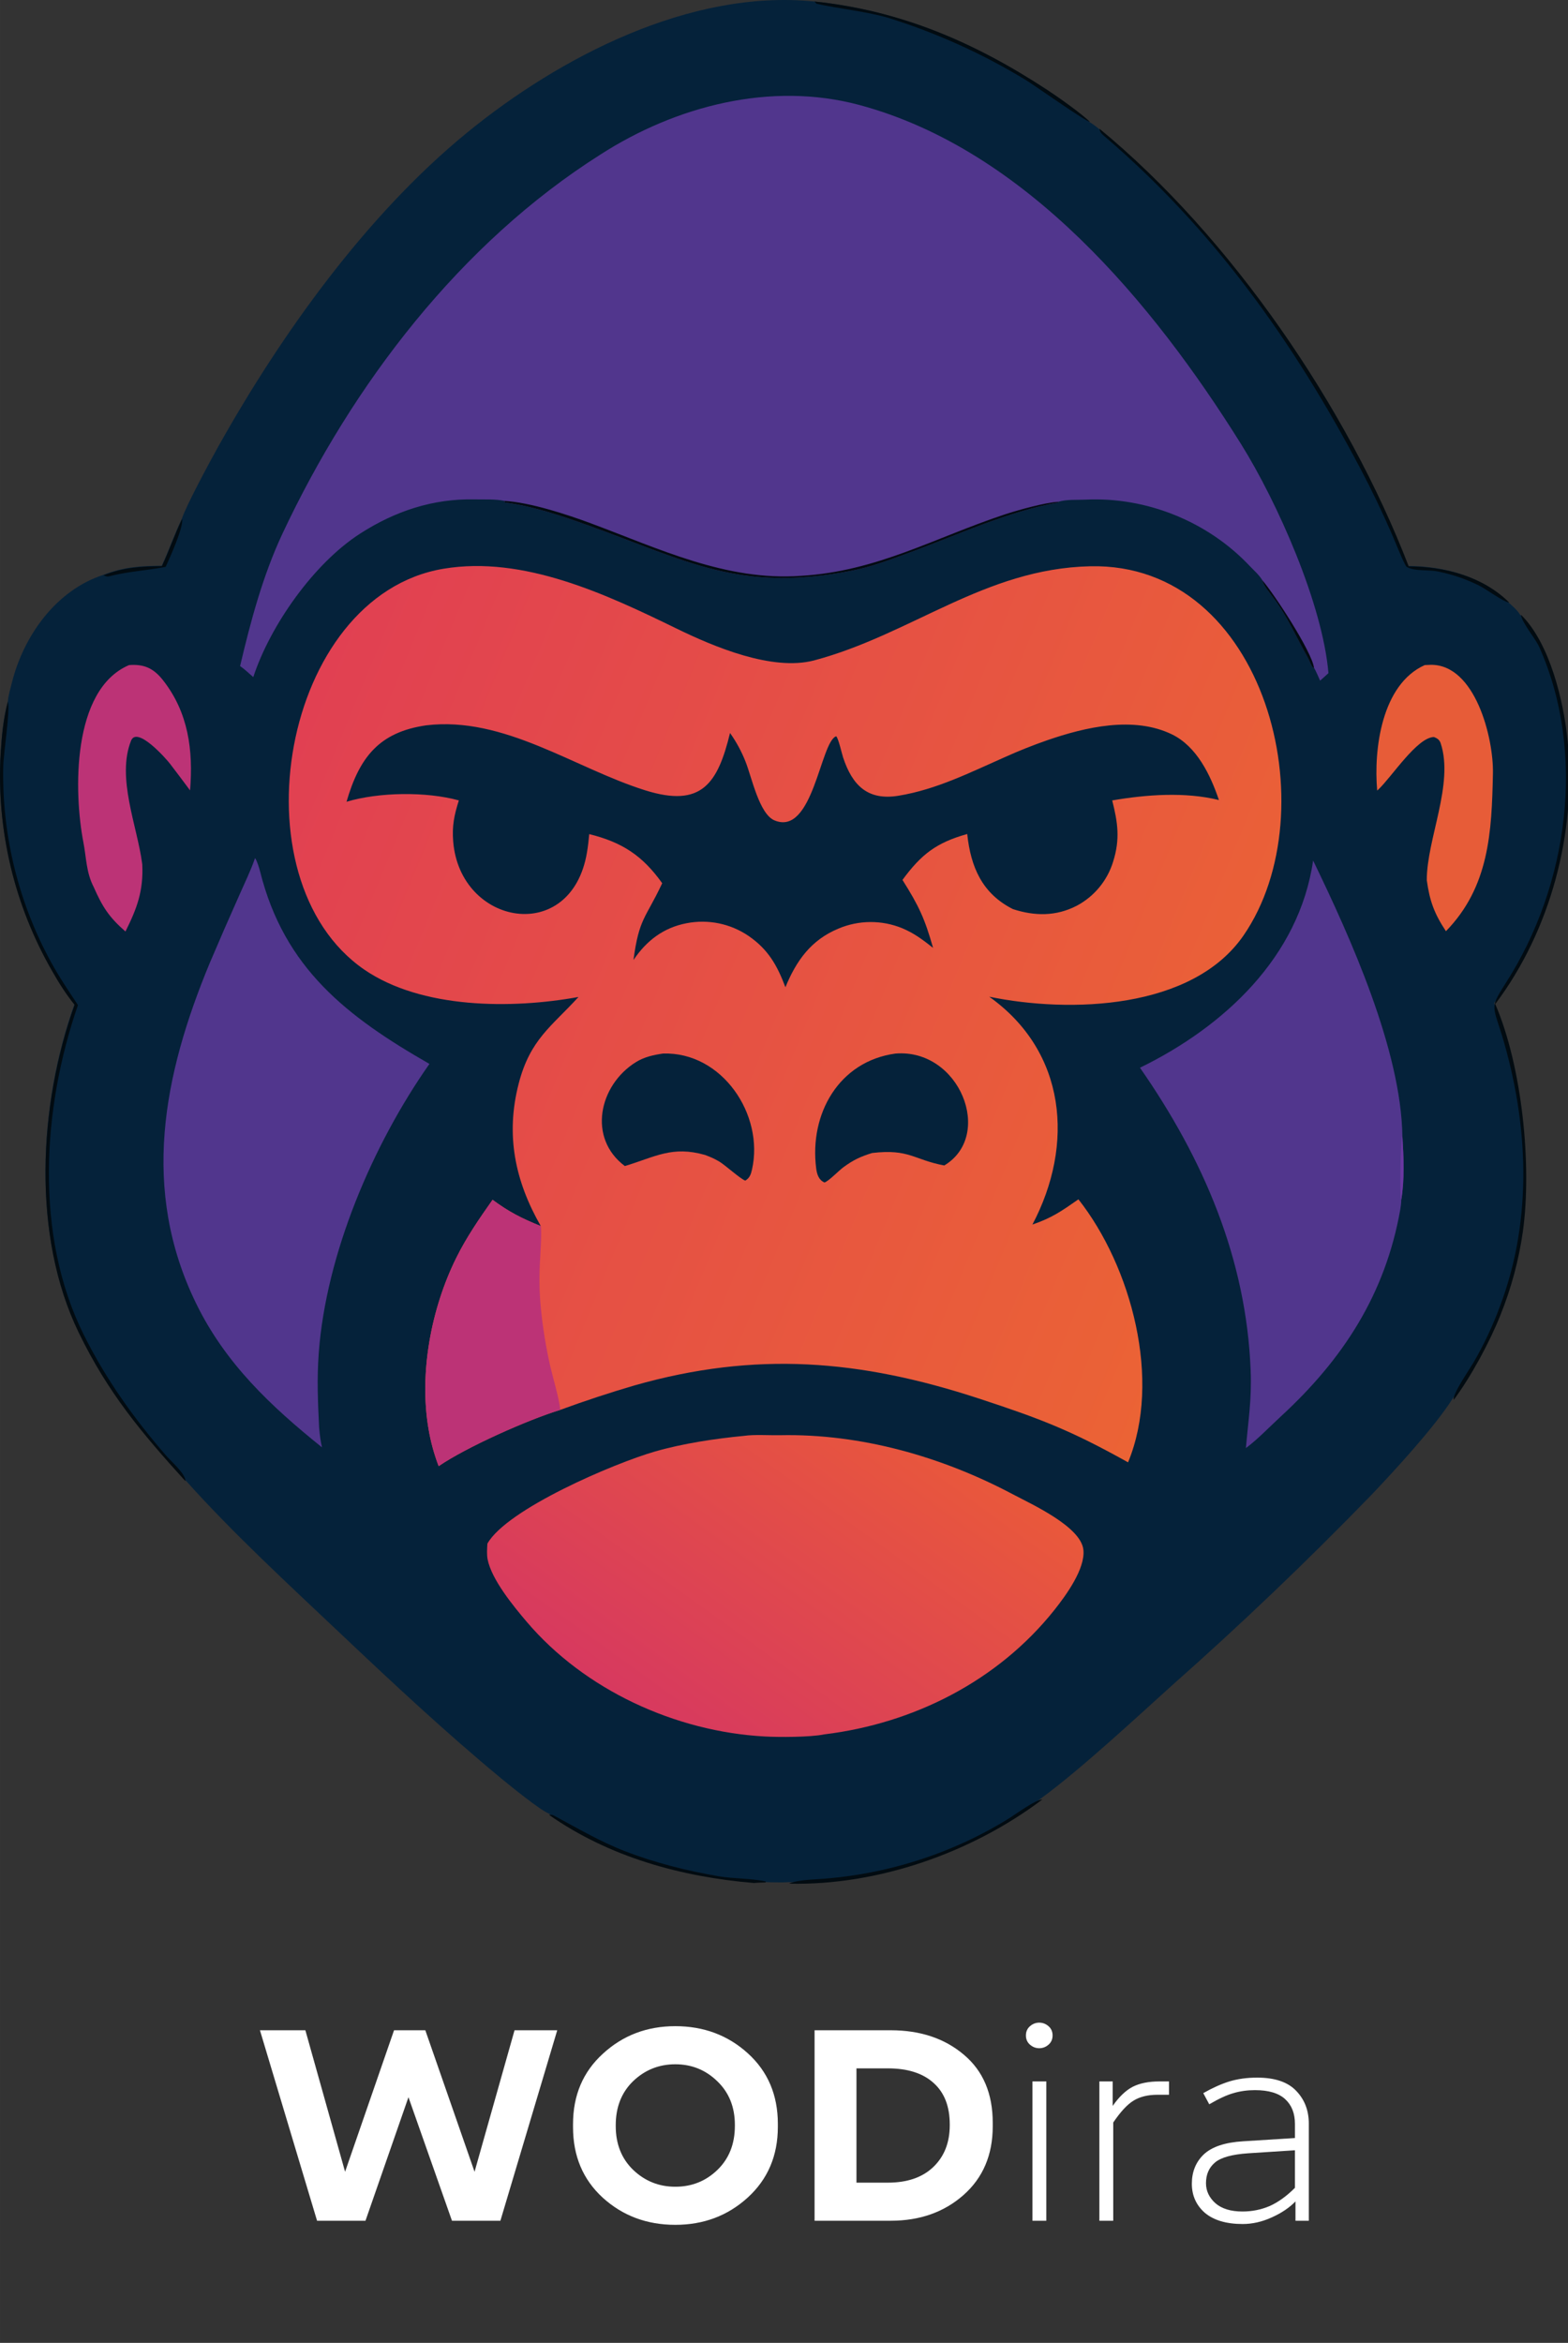
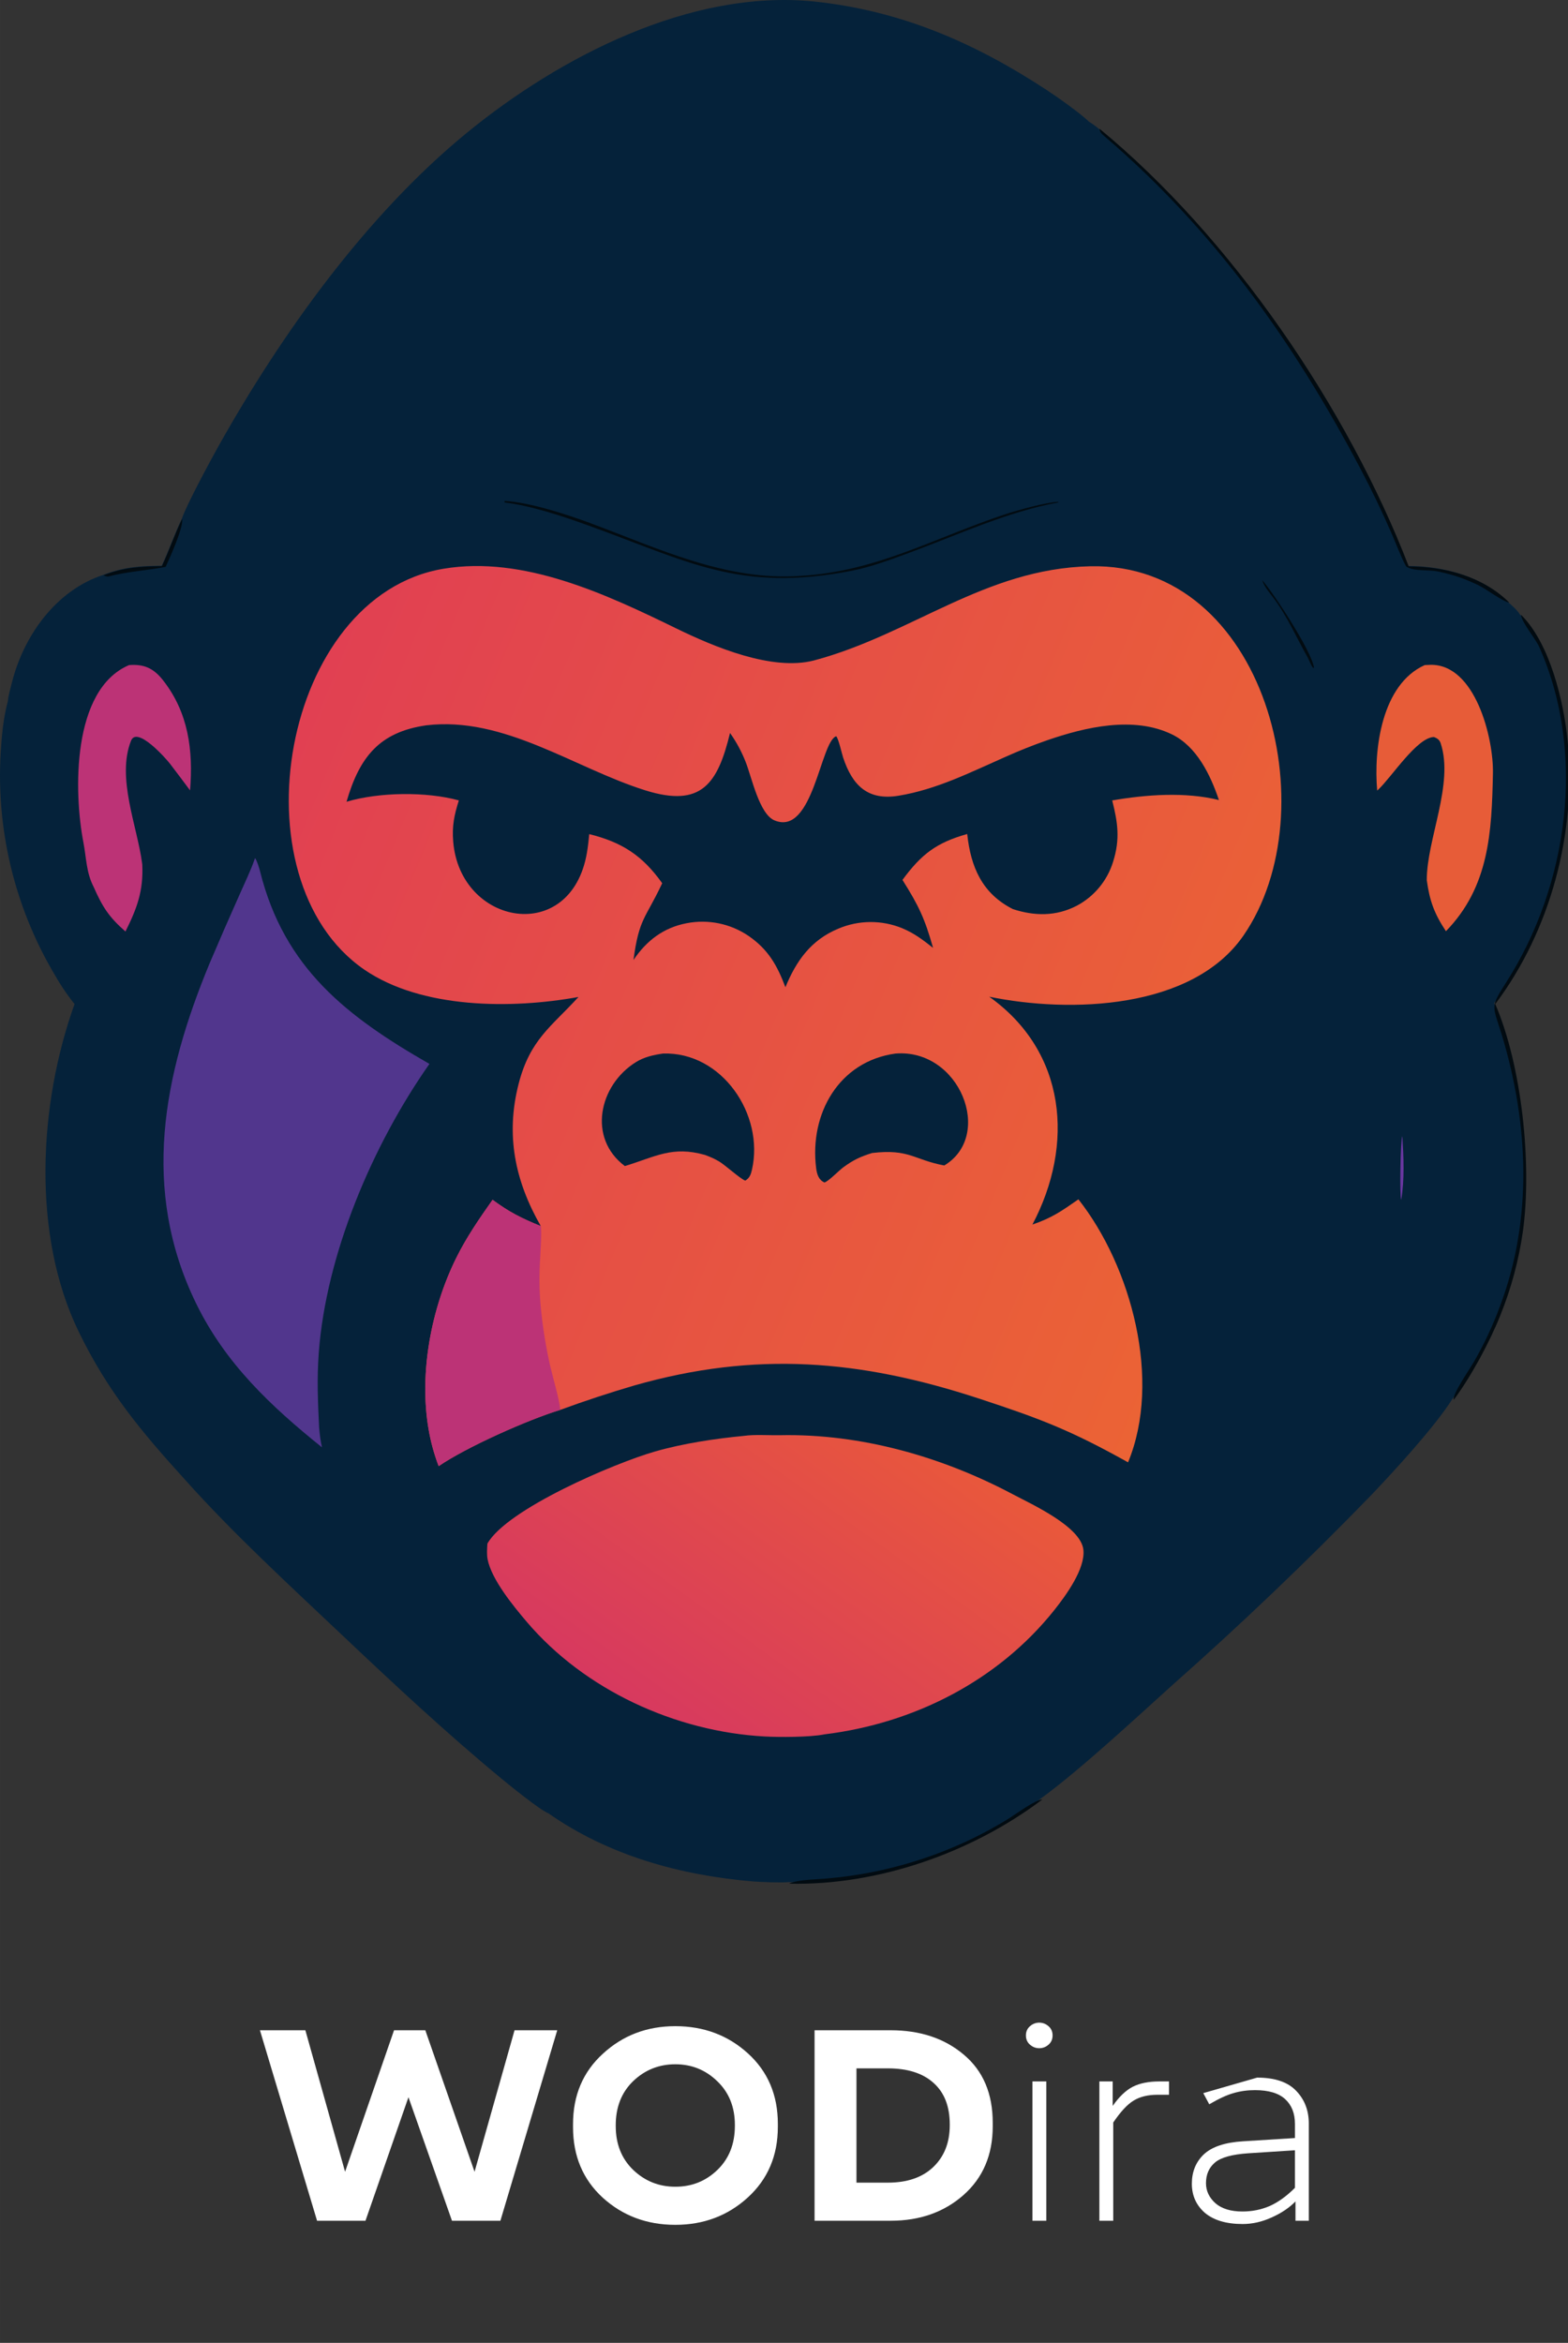
<svg xmlns="http://www.w3.org/2000/svg" xmlns:ns1="http://sodipodi.sourceforge.net/DTD/sodipodi-0.dtd" xmlns:ns2="http://www.inkscape.org/namespaces/inkscape" width="292.071" height="436.215" version="1.1" viewBox="0 0 292.071 436.216" id="svg27" ns1:docname="logo_wodira_h_big.svg" ns2:version="1.4.2 (ebf0e940d0, 2025-05-08)">
  <rect x="0" y="0" width="292.071" height="436.216" fill="#333333" stroke="none" />
  <ns1:namedview id="namedview27" pagecolor="#000000" bordercolor="#666666" borderopacity="1.0" ns2:showpageshadow="2" ns2:pageopacity="0.0" ns2:pagecheckerboard="0" ns2:deskcolor="#d1d1d1" ns2:zoom="0.7478916" ns2:cx="44.792588" ns2:cy="249.36769" ns2:window-width="1920" ns2:window-height="952" ns2:window-x="0" ns2:window-y="0" ns2:window-maximized="1" ns2:current-layer="svg27" />
  <defs id="defs2">
    <linearGradient id="gradient_0" x1="724.61" x2="284.87" y1="603.53" y2="421.77" gradientTransform="matrix(0.274,0,0,0.274,-42.579,-21.609)" gradientUnits="userSpaceOnUse">
      <stop stop-color="#EB6335" offset="0" id="stop1" />
      <stop stop-color="#E14052" offset="1" id="stop2" />
    </linearGradient>
  </defs>
  <defs id="defs4">
    <linearGradient id="gradient_1" x1="562.18" x2="456.04" y1="716.73" y2="863.51" gradientTransform="matrix(0.274,0,0,0.274,-42.579,-21.609)" gradientUnits="userSpaceOnUse">
      <stop stop-color="#E9583B" offset="0" id="stop3" />
      <stop stop-color="#D7395F" offset="1" id="stop4" />
    </linearGradient>
  </defs>
  <g id="g28" transform="matrix(1.497,0,0,1.497,0.001,4.5485047e-4)">
    <path d="m 22.644,64.483 c 0.485,-1.547 3.626,-7.359 4.457,-8.844 7.87,-14.067 18.485,-28.9 31,-39.131 11.546,-9.439 27.813,-17.863 43.158,-16.326 10.766,1.129 19.895,5.066 28.933,10.982 1.277,0.836 4.293,2.957 5.312,3.981 0.503,0.301 0.727,0.474 1.183,0.847 16.349,13.451 30.852,34.682 38.455,54.4 4.491,0.011 9.223,1.251 12.494,4.488 0.378,0.318 1.237,1.083 1.464,1.521 3.596,3.547 5.315,10.78 5.799,15.708 1.115,11.348 -2.124,23.529 -9.003,32.67 3.332,7.734 4.588,20.01 3.431,28.295 -0.511,3.564 -1.451,7.053 -2.8,10.39 -1.333,3.348 -3.629,7.585 -5.786,10.495 -2.176,3.466 -7.294,9.031 -10.152,12.025 -7.952,8.193 -16.213,16.079 -24.766,23.643 -4.52,4.077 -11.355,10.435 -16.238,14.005 -8.786,6.621 -20.44,10.709 -31.479,10.459 -1.037,0.083 -3.355,-0.011 -4.367,-0.084 -9.03,-0.755 -17.987,-3.213 -25.488,-8.469 -1.061,-0.413 -4.864,-3.503 -5.858,-4.325 -6.875,-5.685 -13.433,-11.803 -19.912,-17.932 -6.495,-6.144 -13.468,-12.546 -19.426,-19.206 -5.496,-6.051 -9.641,-10.997 -13.263,-18.448 -5.872,-12.082 -4.986,-28.3 -0.517,-40.749 -1.033,-1.27 -1.935,-2.688 -2.743,-4.11 -4.763,-8.223 -7.005,-17.663 -6.449,-27.15 0.134,-2.148 0.332,-4.363 0.905,-6.442 0.013,-0.542 0.351,-1.713 0.49,-2.269 1.455,-5.812 5.473,-11.482 11.369,-13.405 2.536,-0.995 4.631,-1.115 7.279,-1.137 0.905,-1.926 1.579,-3.934 2.517,-5.88 z" fill="#05223a" stroke-width="0.274" id="path4" />
    <g transform="matrix(0.274,0,0,0.274,0.002,2.5937e-4)" fill="#020b11" id="g11">
      <path d="m 690.72,279.06 c 13.135,12.955 19.413,39.374 21.181,57.375 4.072,41.451 -7.757,85.941 -32.885,119.33 12.169,28.248 16.759,73.088 12.531,103.35 -1.866,13.017 -5.301,25.76 -10.229,37.952 -4.87,12.229 -13.256,27.704 -21.134,38.335 -0.942,-2.124 7.307,-14.108 8.992,-16.982 4.775,-8.238 8.824,-16.878 12.1,-25.819 14.894,-39.615 12.8,-82.821 0.736,-122.82 -4.298,-13.674 -5.356,-12.401 1.998,-23.906 28.134,-44.013 36.524,-104.1 14.866,-152.45 -1.504,-3.357 -8.131,-11.299 -8.156,-14.372 z" id="path5" />
-       <path d="m 3.608,318.42 c 1.057,4.624 -2.099,23.477 -2.157,30.075 -0.538,30.841 6.968,61.29 21.779,88.348 3.992,7.241 7.67,12.555 12.159,19.388 -16.235,46.828 -19.852,104.52 2.675,149.72 10.031,20.13 22.544,37.643 37.214,54.617 2.52,2.916 8.99,8.39 8.935,11.788 C 64.139,650.255 48.997,632.19 35.768,604.973 14.318,560.842 17.558,501.603 33.878,456.133 30.105,451.494 26.812,446.316 23.859,441.12 6.462,411.086 -1.728,376.603 0.304,341.953 0.795,334.106 1.516,326.018 3.608,318.421 Z" id="path6" />
      <path d="m 499.27,58.411 c 59.715,49.132 112.69,126.68 140.46,198.7 16.405,0.04 33.688,4.571 45.637,16.393 -2.381,-0.051 -10.67,-6.326 -14.37,-8.051 -6.361,-2.966 -10.726,-4.453 -17.694,-5.983 -4.785,-1.05 -10.883,0.068 -14.667,-2.262 -1.535,-2.262 -5.373,-12.089 -6.784,-15.259 -4.312,-9.874 -8.989,-19.586 -14.021,-29.114 -30.524,-57.864 -66.71,-108.59 -116.38,-151.06 -1.253,-1.072 -1.975,-1.811 -2.189,-3.362 z" id="path7" />
-       <path d="m 369.86,0.666 c 39.323,4.123 72.667,18.503 105.68,40.112 4.663,3.052 15.679,10.8 19.404,14.541 -1.866,-0.031 -25.305,-16.718 -29.21,-19.049 -19.533,-11.881 -40.446,-21.33 -62.272,-28.136 -9.247,-2.804 -22.893,-4.225 -32.663,-6.43 -0.314,-0.346 -0.629,-0.692 -0.943,-1.038 z" id="path8" />
      <path d="m 358.34,855.04 c 2.74,-1.5 9.84,-1.859 13.178,-2.067 30.584,-1.908 60.947,-11.519 86.949,-27.744 2.764,-1.725 12.121,-8.573 14.858,-8.392 -32.09,24.184 -74.658,39.115 -114.98,38.203 z" id="path9" />
-       <path d="m 249.3,823.8 c 0.881,-0.048 1.447,-0.113 2.266,0.329 10.664,5.741 20.959,11.809 32.322,16.196 13.824,5.336 27.967,8.827 42.566,11.369 6.248,1.087 15.688,0.951 21.374,2.384 l -0.232,0.401 c -1.647,0.065 -3.584,0.089 -5.2,0.256 -32.982,-2.758 -65.7,-11.736 -93.096,-30.935 z" id="path10" />
      <path d="m 82.705,235.53 c 0.658,3.838 -5.553,17.57 -7.483,21.769 -8.468,1.684 -17.516,2.117 -26.014,4.376 -0.583,0.155 -1.722,-0.304 -2.284,-0.512 9.263,-3.635 16.914,-4.073 26.589,-4.155 3.305,-7.036 5.767,-14.368 9.192,-21.478 z" id="path11" />
    </g>
    <path d="m 71.972,124 c -8.315,1.511 -19.515,1.487 -26.653,-3.41 -16.333,-11.249 -10.281,-46.498 9.875,-49.855 9.961,-1.659 20.243,3.18 28.966,7.431 4.711,2.296 11.903,5.321 17.104,3.981 12.161,-3.232 21.239,-11.424 34.389,-11.718 21.885,-0.49 29.719,30.471 19.079,45.915 -6.359,9.228 -21.606,9.688 -31.643,7.621 9.605,6.839 10.626,18.388 5.373,28.339 2.442,-0.845 3.577,-1.643 5.725,-3.139 6.602,8.386 10.392,22.521 6.176,32.711 -7.106,-3.959 -10.791,-5.39 -18.583,-7.942 -14.752,-4.832 -27.756,-5.918 -42.835,-1.623 -3.107,0.91 -6.183,1.924 -9.223,3.038 -4.028,1.223 -11.702,4.641 -15.14,7.002 -0.569,-1.495 -0.991,-3.043 -1.259,-4.62 -1.192,-6.976 0.335,-14.999 3.45,-21.284 1.283,-2.589 2.862,-4.873 4.519,-7.226 2.042,1.52 3.663,2.33 5.998,3.272 -3.206,-5.601 -4.403,-11.314 -2.754,-17.71 1.423,-5.518 4.096,-7.113 7.438,-10.78 z" fill="url(#gradient_0)" stroke-width="0.274" id="path12" style="fill:url(#gradient_0)" />
    <path d="m 61.289,149.22 c 2.042,1.52 3.663,2.33 5.998,3.272 0.147,0.82 -0.079,3.827 -0.123,4.876 -0.085,1.813 -0.037,3.629 0.143,5.435 0.242,2.421 0.635,4.825 1.177,7.197 0.344,1.451 1.099,3.991 1.236,5.348 -4.028,1.223 -11.702,4.641 -15.14,7.002 -0.569,-1.495 -0.991,-3.043 -1.259,-4.62 -1.192,-6.976 0.335,-14.999 3.45,-21.284 1.283,-2.589 2.862,-4.873 4.519,-7.226 z" fill="#bc3376" stroke-width="0.274" id="path13" />
    <g transform="matrix(0.274,0,0,0.274,0.002,2.5937e-4)" fill="#05223a" id="g16">
      <path d="m 193.52,329.24 c 35.499,-4.237 67.142,19.339 99.436,29.488 25.764,8.097 32.974,-3.177 38.555,-26.01 2.867,4.036 5.232,8.406 7.044,13.013 2.748,6.798 6.168,23.721 13.125,26.645 17.567,7.383 20.86,-35.85 28.054,-38.177 1.035,1.044 2.526,7.81 3.129,9.634 4.213,12.74 11.242,19.641 25.145,17.365 17.345,-2.839 32.61,-10.613 48.406,-17.569 6.289,-2.835 12.702,-5.386 19.219,-7.648 17.23,-5.935 39.105,-11.068 56.5,-2.666 11.347,5.481 17.559,18.479 21.398,29.834 -15.382,-3.787 -33.022,-2.48 -48.466,0.175 2.531,10.012 3.651,17.529 0.435,27.745 -2.625,8.625 -8.582,15.849 -16.549,20.069 -9.394,4.86 -19.144,4.727 -28.992,1.516 -13.972,-7.07 -19.13,-19.09 -20.735,-34.089 -13.997,3.938 -20.814,9.165 -29.403,20.844 7.488,11.863 10.115,17.561 13.893,30.837 -4.714,-3.687 -8.487,-6.604 -14.061,-8.932 -9.292,-3.787 -19.711,-3.712 -28.948,0.209 -12.42,5.162 -19.095,14.561 -24.044,26.592 -3.729,-9.867 -7.726,-17.066 -16.708,-23.268 -8.226,-5.601 -18.348,-7.685 -28.118,-5.79 -10.556,1.999 -18.278,7.956 -24.164,16.691 2.491,-18.894 5.472,-18.822 12.755,-34.245 l 0.28,-0.603 c -9.012,-12.629 -18.252,-18.59 -33.13,-22.291 -0.265,2.843 -0.574,5.625 -1.043,8.4 -7.138,42.183 -57.635,33.214 -60.737,-5.037 -0.571,-7.033 0.434,-11.916 2.566,-18.656 -14.782,-4.079 -36.356,-3.788 -51.012,0.616 5.872,-20.234 14.865,-31.619 36.17,-34.692 z" id="path14" />
      <path d="m 406.63,478.23 c 29.166,-2.361 44.864,37.189 22.167,50.804 -13.954,-2.634 -15.886,-7.643 -32.768,-5.663 -5.276,1.619 -8.581,3.194 -13.022,6.45 -2.201,1.613 -6.564,6.23 -8.582,6.932 -2.656,-1.1 -3.456,-3.771 -3.797,-6.441 -3.152,-24.697 10.302,-48.563 36.002,-52.082 z" id="path15" />
      <path d="m 301.09,478.22 c 26.762,-0.848 46.043,27.69 40.391,52.691 -0.503,2.224 -1.073,3.801 -3.035,4.992 -1.955,-0.545 -9.336,-7.211 -11.806,-8.646 -2.555,-1.484 -3.652,-1.916 -6.433,-2.991 -14.995,-4.277 -22.557,0.824 -36.455,5.029 -17,-12.684 -11.763,-36.695 4.944,-47.131 3.806,-2.377 7.977,-3.308 12.394,-3.944 z" id="path16" />
    </g>
    <g stroke-width="0.274" id="g25">
-       <path d="m 29.873,82.845 c 1.298,-5.527 2.836,-11.288 5.277,-16.484 8.708,-18.537 22.119,-36.108 39.566,-47.144 9.383,-6.03 21.194,-9.126 32.24,-6.153 20.726,5.58 36.547,24.687 47.451,42.143 4.545,7.277 10.164,19.942 10.889,28.519 l -1.037,0.931 c -0.218,-0.482 -0.493,-1.15 -0.75,-1.592 l -0.119,-0.009 c -0.289,-0.327 -0.441,-0.882 -0.663,-1.273 -1.416,-2.497 -2.518,-5.089 -4.256,-7.407 -0.487,-0.65 -1.202,-1.464 -1.405,-2.218 -0.407,-0.67 -1.049,-1.215 -1.583,-1.782 -5.196,-5.507 -12.817,-8.593 -20.381,-8.235 -1.134,0.054 -2.336,-0.055 -3.453,0.273 l 0.07,0.071 c -6.417,1.164 -12.505,4.035 -18.595,6.268 -2.343,0.86 -4.724,1.764 -7.179,2.241 -13.997,2.721 -20.334,-1.185 -32.96,-5.719 -3.134,-1.125 -6.902,-2.377 -10.203,-2.783 l 0.003,-0.193 c -1.205,-0.25 -2.517,-0.162 -3.742,-0.188 -5.174,-0.108 -9.901,1.463 -14.251,4.266 -5.729,3.692 -11.158,11.377 -13.278,17.837 -0.497,-0.435 -1.106,-1.006 -1.639,-1.371 z" fill="#51368d" id="path17" />
      <path d="m 62.784,62.301 c 3.198,0.186 7.766,1.683 10.747,2.791 8.461,3.145 16.844,7.203 26.126,6.526 9.485,-0.556 16.581,-4.728 25.356,-7.636 1.599,-0.53 5.015,-1.482 6.635,-1.566 l 0.07,0.071 c -6.417,1.164 -12.505,4.035 -18.595,6.268 -2.343,0.86 -4.724,1.764 -7.179,2.241 -13.997,2.721 -20.334,-1.185 -32.96,-5.719 -3.134,-1.125 -6.902,-2.377 -10.203,-2.783 z" fill="#020b11" id="path18" />
      <path d="m 157.06,72.16 c 1.413,1.612 6.178,8.857 6.443,10.908 l -0.119,-0.009 c -0.289,-0.327 -0.441,-0.882 -0.663,-1.273 -1.416,-2.497 -2.518,-5.089 -4.256,-7.407 -0.487,-0.65 -1.202,-1.464 -1.405,-2.218 z" fill="#020b11" id="path19" />
      <path d="m 92.607,178.58 c 1.24,-0.183 3.175,-0.05 4.487,-0.078 10.028,-0.202 20.105,2.669 28.93,7.347 2.361,1.252 8.469,4.017 8.78,6.902 0.253,2.342 -2.134,5.633 -3.598,7.474 -7.029,8.834 -17.506,14.126 -28.623,15.483 -1.803,0.372 -5.704,0.358 -7.43,0.265 -11.09,-0.601 -22.404,-5.769 -29.634,-14.285 -1.625,-1.913 -4.361,-5.238 -4.847,-7.748 -0.119,-0.615 -0.067,-1.323 -0.026,-1.955 2.434,-4.304 15.784,-10.001 20.877,-11.463 3.456,-0.992 7.507,-1.603 11.082,-1.941 z" fill="url(#gradient_1)" id="path20" style="fill:url(#gradient_1)" />
      <path d="m 31.73,106.72 c 0.238,0.297 0.529,1.253 0.633,1.668 3.015,12.078 10.85,18.074 21.069,23.934 -7.066,10.061 -12.867,23.655 -13.773,35.983 -0.235,3.198 -0.112,6.056 0.05,9.254 0.09,0.953 0.144,1.517 0.354,2.454 -6.36,-5.113 -12.003,-10.414 -15.648,-17.869 -6.936,-14.188 -4.1,-28.432 1.674,-42.351 1.215,-2.86 2.457,-5.709 3.726,-8.545 0.568,-1.285 1.425,-3.075 1.863,-4.374 z" fill="#51368d" id="path21" />
-       <path d="m 163.39,107.03 c 4.672,9.631 10.949,23.588 11.107,34.293 0.162,2.57 0.293,5.364 -0.141,7.911 0.009,0.295 -0.065,0.873 -0.119,1.18 -1.857,10.54 -7.111,18.623 -14.874,25.764 -1.347,1.239 -2.905,2.87 -4.338,3.924 0.299,-3.493 0.731,-5.978 0.594,-9.598 -0.528,-13.983 -5.913,-26.413 -13.774,-37.707 10.432,-5.089 19.799,-13.749 21.544,-25.766 z" fill="#51368d" id="path22" />
      <path d="m 174.49,141.32 c 0.162,2.57 0.293,5.364 -0.141,7.911 -0.212,-0.348 -0.095,-7.515 0.141,-7.911 z" fill="#6937a0" id="path23" />
      <path d="m 177.28,82.719 c 0.245,-0.016 0.49,-0.026 0.735,-0.032 5.56,-0.074 7.839,9.13 7.748,13.508 -0.15,7.256 -0.449,14.087 -5.848,19.622 -1.449,-2.182 -2.028,-3.773 -2.383,-6.346 -0.011,-5.095 3.413,-11.966 1.725,-17.04 -0.14,-0.422 -0.435,-0.618 -0.84,-0.767 -2.111,0.062 -5.253,4.97 -6.905,6.523 l -0.151,0.14 c -0.456,-5.135 0.555,-13.207 5.918,-15.608 z" fill="#e75c38" id="path24" />
      <path d="m 16.052,82.722 c 1.835,-0.15 3.042,0.373 4.217,1.864 3.174,4.028 3.786,8.739 3.38,13.72 -0.81,-1.11 -1.668,-2.217 -2.471,-3.283 -0.48,-0.637 -4.126,-4.765 -4.87,-2.903 -1.834,4.586 0.769,10.647 1.372,15.234 l 0.023,0.182 c 0.15,3.266 -0.651,5.432 -2.094,8.321 -2.056,-1.805 -2.842,-3.028 -3.957,-5.545 -0.935,-1.813 -0.9,-3.607 -1.276,-5.549 -1.2,-6.196 -1.466,-19.001 5.676,-22.041 z" fill="#bc3376" id="path25" />
    </g>
  </g>
  <g transform="matrix(0.38,0,0,0.38,-31.267,361.413)" fill="#ffffff" style="white-space:pre" aria-label="WODira" id="g27">
    <path d="m 237.7,137.01 -28,-93.333 h 22.267 l 19.467,69.333 24,-69.333 h 15.333 L 314.9,113.01 334.5,43.677 h 20.933 L 327.566,137.01 H 303.833 L 282.5,76.477 261.433,137.01 Z M 463.57,89.543 v 1.467 q 0,21.2 -14.8,34.667 -14.667,13.333 -35.467,13.333 -20.933,0 -35.6,-13.333 -14.533,-13.333 -14.533,-34.533 V 89.677 q 0,-21.2 14.667,-34.533 14.667,-13.467 35.467,-13.467 20.933,0 35.6,13.333 14.667,13.333 14.667,34.533 z m -79.466,1.067 q 0,13.2 8.533,21.467 8.667,8.267 20.667,8.267 12.133,0 20.667,-8.267 8.533,-8.267 8.533,-21.6 v -0.4 q 0,-13.2 -8.667,-21.467 -8.533,-8.267 -20.533,-8.267 -12,0 -20.667,8.267 -8.533,8.267 -8.533,21.6 z m 97.466,46.4 v -93.333 h 37.333 q 21.733,0 35.867,12 14.133,11.867 14.133,33.333 v 1.733 q 0,21.067 -14.4,33.733 -14.267,12.533 -35.6,12.533 z m 35.867,-74.666 h -15.333 v 56 h 15.333 q 14.267,0 22.267,-7.6 8.133,-7.733 8.133,-20.533 v -0.4 q 0,-13.2 -7.867,-20.267 -7.867,-7.2 -22.533,-7.2 z" id="path26" />
-     <path d="m 598.24,46.213 q 0,2.8 -2,4.533 -2,1.733 -4.533,1.733 -2.533,0 -4.533,-1.733 -2,-1.733 -2,-4.533 0,-2.8 2,-4.533 2,-1.733 4.533,-1.733 2.533,0 4.533,1.733 2,1.733 2,4.533 z m -9.867,90.8 V 68.747 h 6.8 v 68.266 z m 32.8,0 V 68.747 h 6.533 v 12 q 4.667,-6.667 9.733,-9.333 5.2,-2.667 13.2,-2.667 h 4.667 v 6.533 h -5.6 q -7.2,0 -11.867,2.933 -4.533,2.8 -9.867,10.667 v 48.133 z m 77.333,-70.133 q 13.067,0 19.2,6.533 6.133,6.4 6.133,16 v 47.6 h -6.533 v -9.467 q -4.533,4.667 -11.733,7.867 -7.067,3.2 -14.133,3.2 -12,0 -18.533,-5.467 -6.4,-5.6 -6.4,-14.267 0,-8.8 5.867,-14.4 6,-5.6 19.2,-6.4 l 25.467,-1.6 v -6.933 q 0,-7.733 -4.8,-12.133 -4.8,-4.4 -14.8,-4.4 -5.6,0 -10.533,1.467 -4.8,1.333 -11.867,5.467 l -2.933,-5.467 q 6.8,-3.867 12.8,-5.733 6.133,-1.867 13.6,-1.867 z m -25.067,51.733 q 0,5.6 4.533,9.733 4.667,4.133 13.333,4.133 7.067,0 13.333,-2.667 6.267,-2.8 12.4,-8.933 v -18.4 l -22.8,1.467 q -12,0.8 -16.4,4.533 -4.4,3.733 -4.4,10.133 z" id="path27" />
+     <path d="m 598.24,46.213 q 0,2.8 -2,4.533 -2,1.733 -4.533,1.733 -2.533,0 -4.533,-1.733 -2,-1.733 -2,-4.533 0,-2.8 2,-4.533 2,-1.733 4.533,-1.733 2.533,0 4.533,1.733 2,1.733 2,4.533 z m -9.867,90.8 V 68.747 h 6.8 v 68.266 z m 32.8,0 V 68.747 h 6.533 v 12 q 4.667,-6.667 9.733,-9.333 5.2,-2.667 13.2,-2.667 h 4.667 v 6.533 h -5.6 q -7.2,0 -11.867,2.933 -4.533,2.8 -9.867,10.667 v 48.133 z m 77.333,-70.133 q 13.067,0 19.2,6.533 6.133,6.4 6.133,16 v 47.6 h -6.533 v -9.467 q -4.533,4.667 -11.733,7.867 -7.067,3.2 -14.133,3.2 -12,0 -18.533,-5.467 -6.4,-5.6 -6.4,-14.267 0,-8.8 5.867,-14.4 6,-5.6 19.2,-6.4 l 25.467,-1.6 v -6.933 q 0,-7.733 -4.8,-12.133 -4.8,-4.4 -14.8,-4.4 -5.6,0 -10.533,1.467 -4.8,1.333 -11.867,5.467 l -2.933,-5.467 z m -25.067,51.733 q 0,5.6 4.533,9.733 4.667,4.133 13.333,4.133 7.067,0 13.333,-2.667 6.267,-2.8 12.4,-8.933 v -18.4 l -22.8,1.467 q -12,0.8 -16.4,4.533 -4.4,3.733 -4.4,10.133 z" id="path27" />
  </g>
</svg>